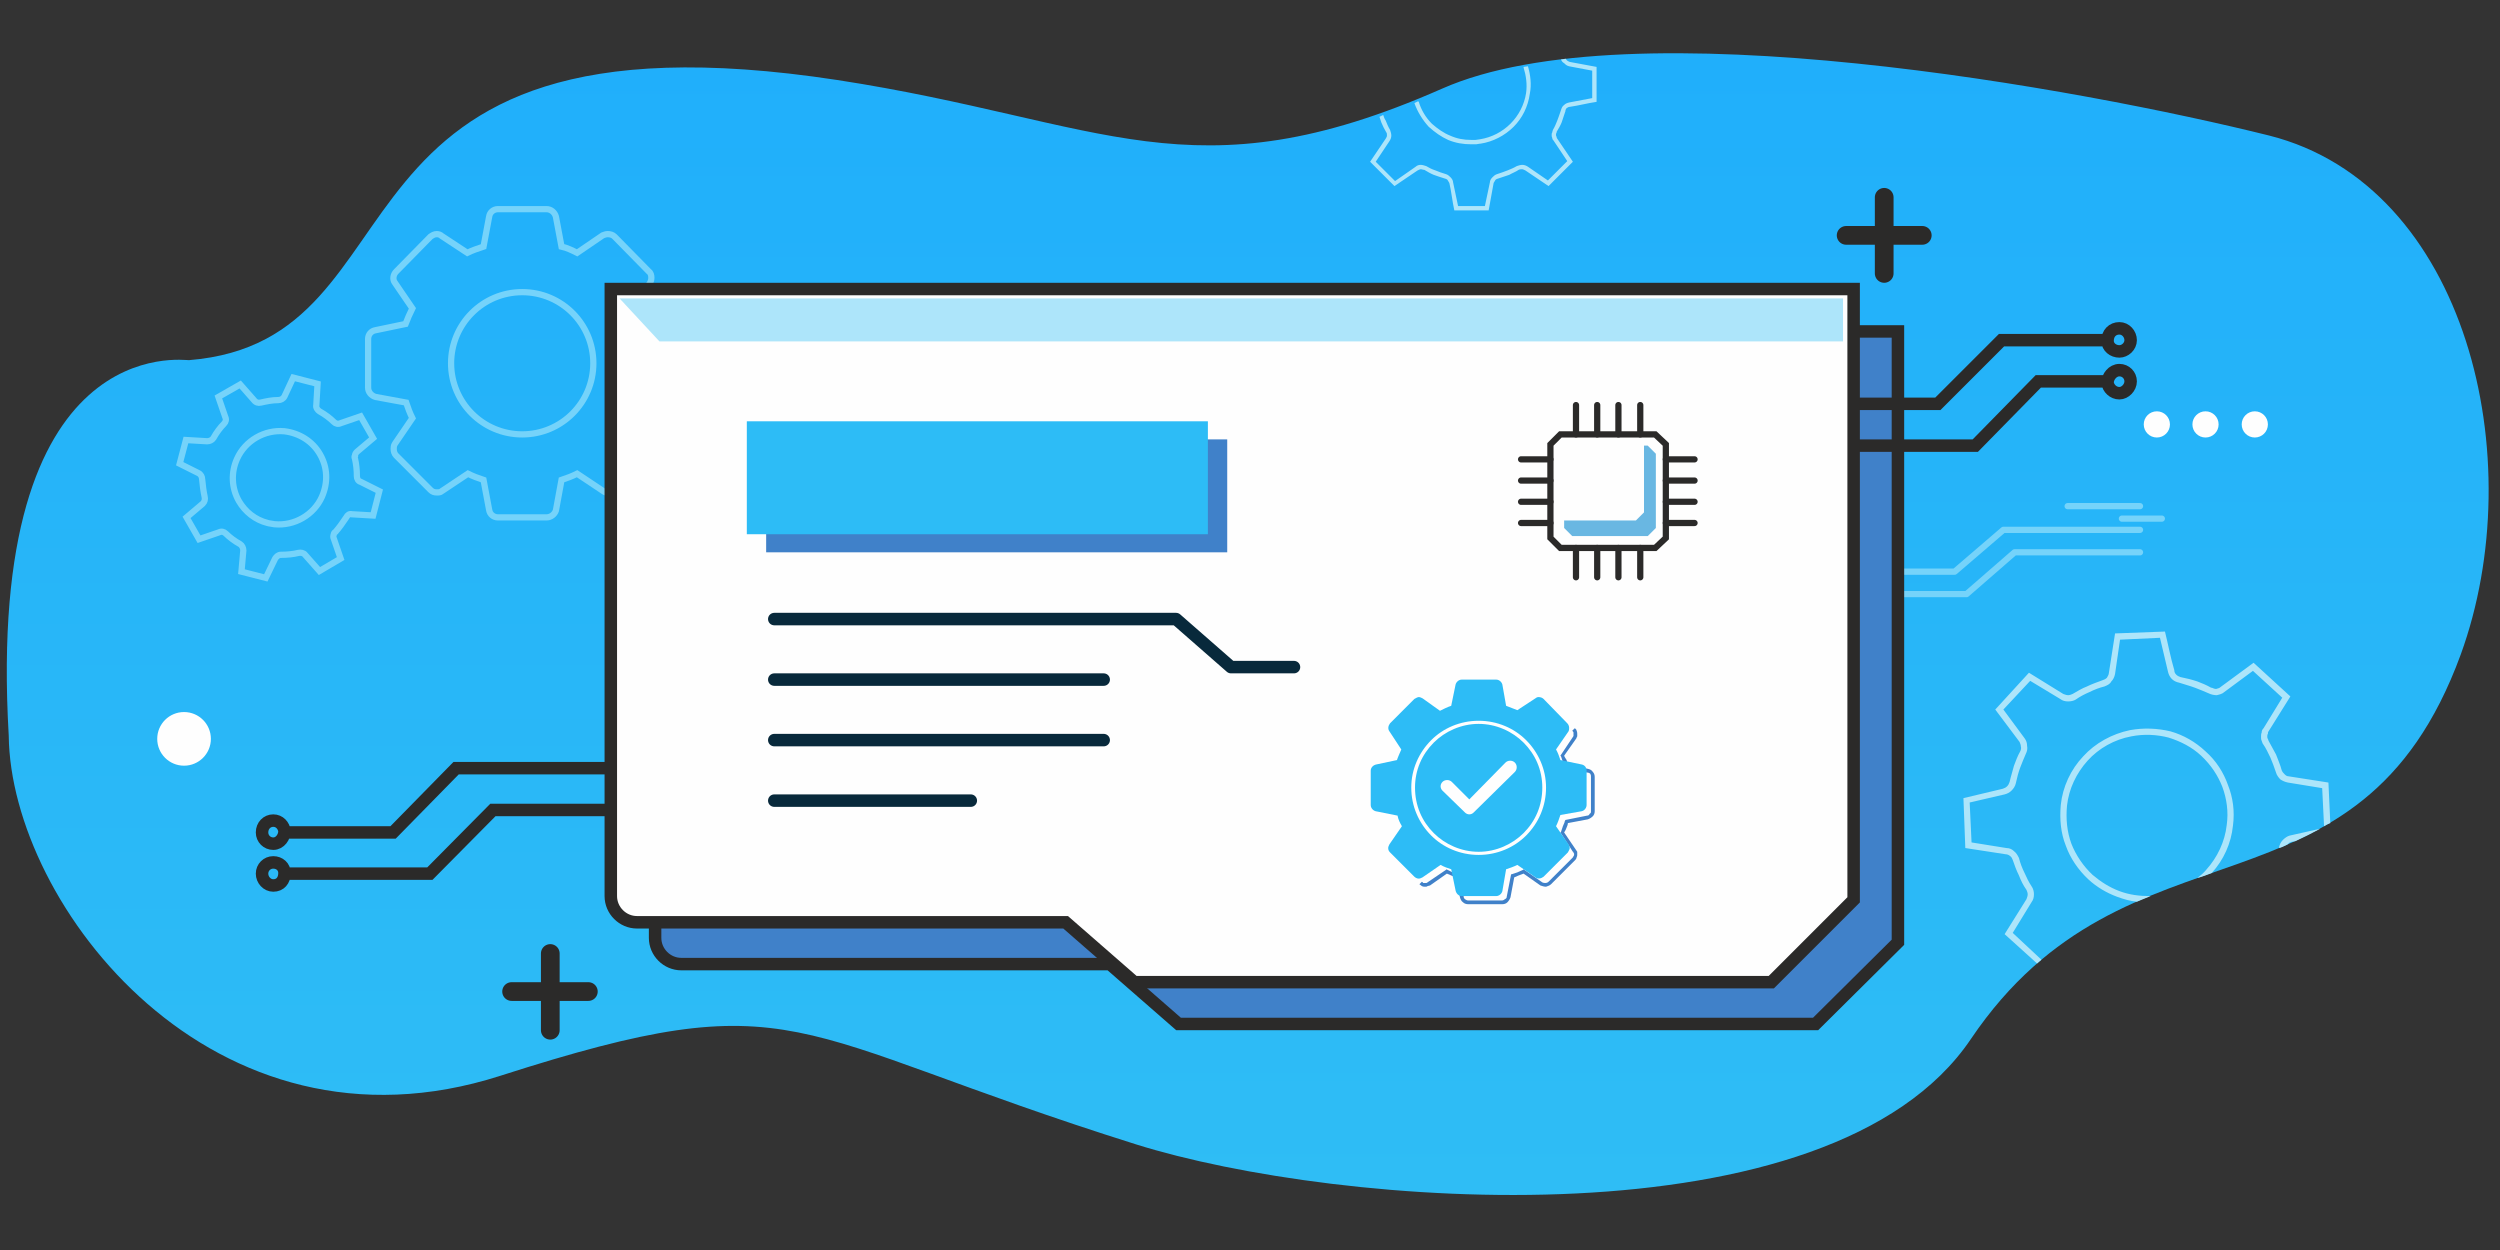
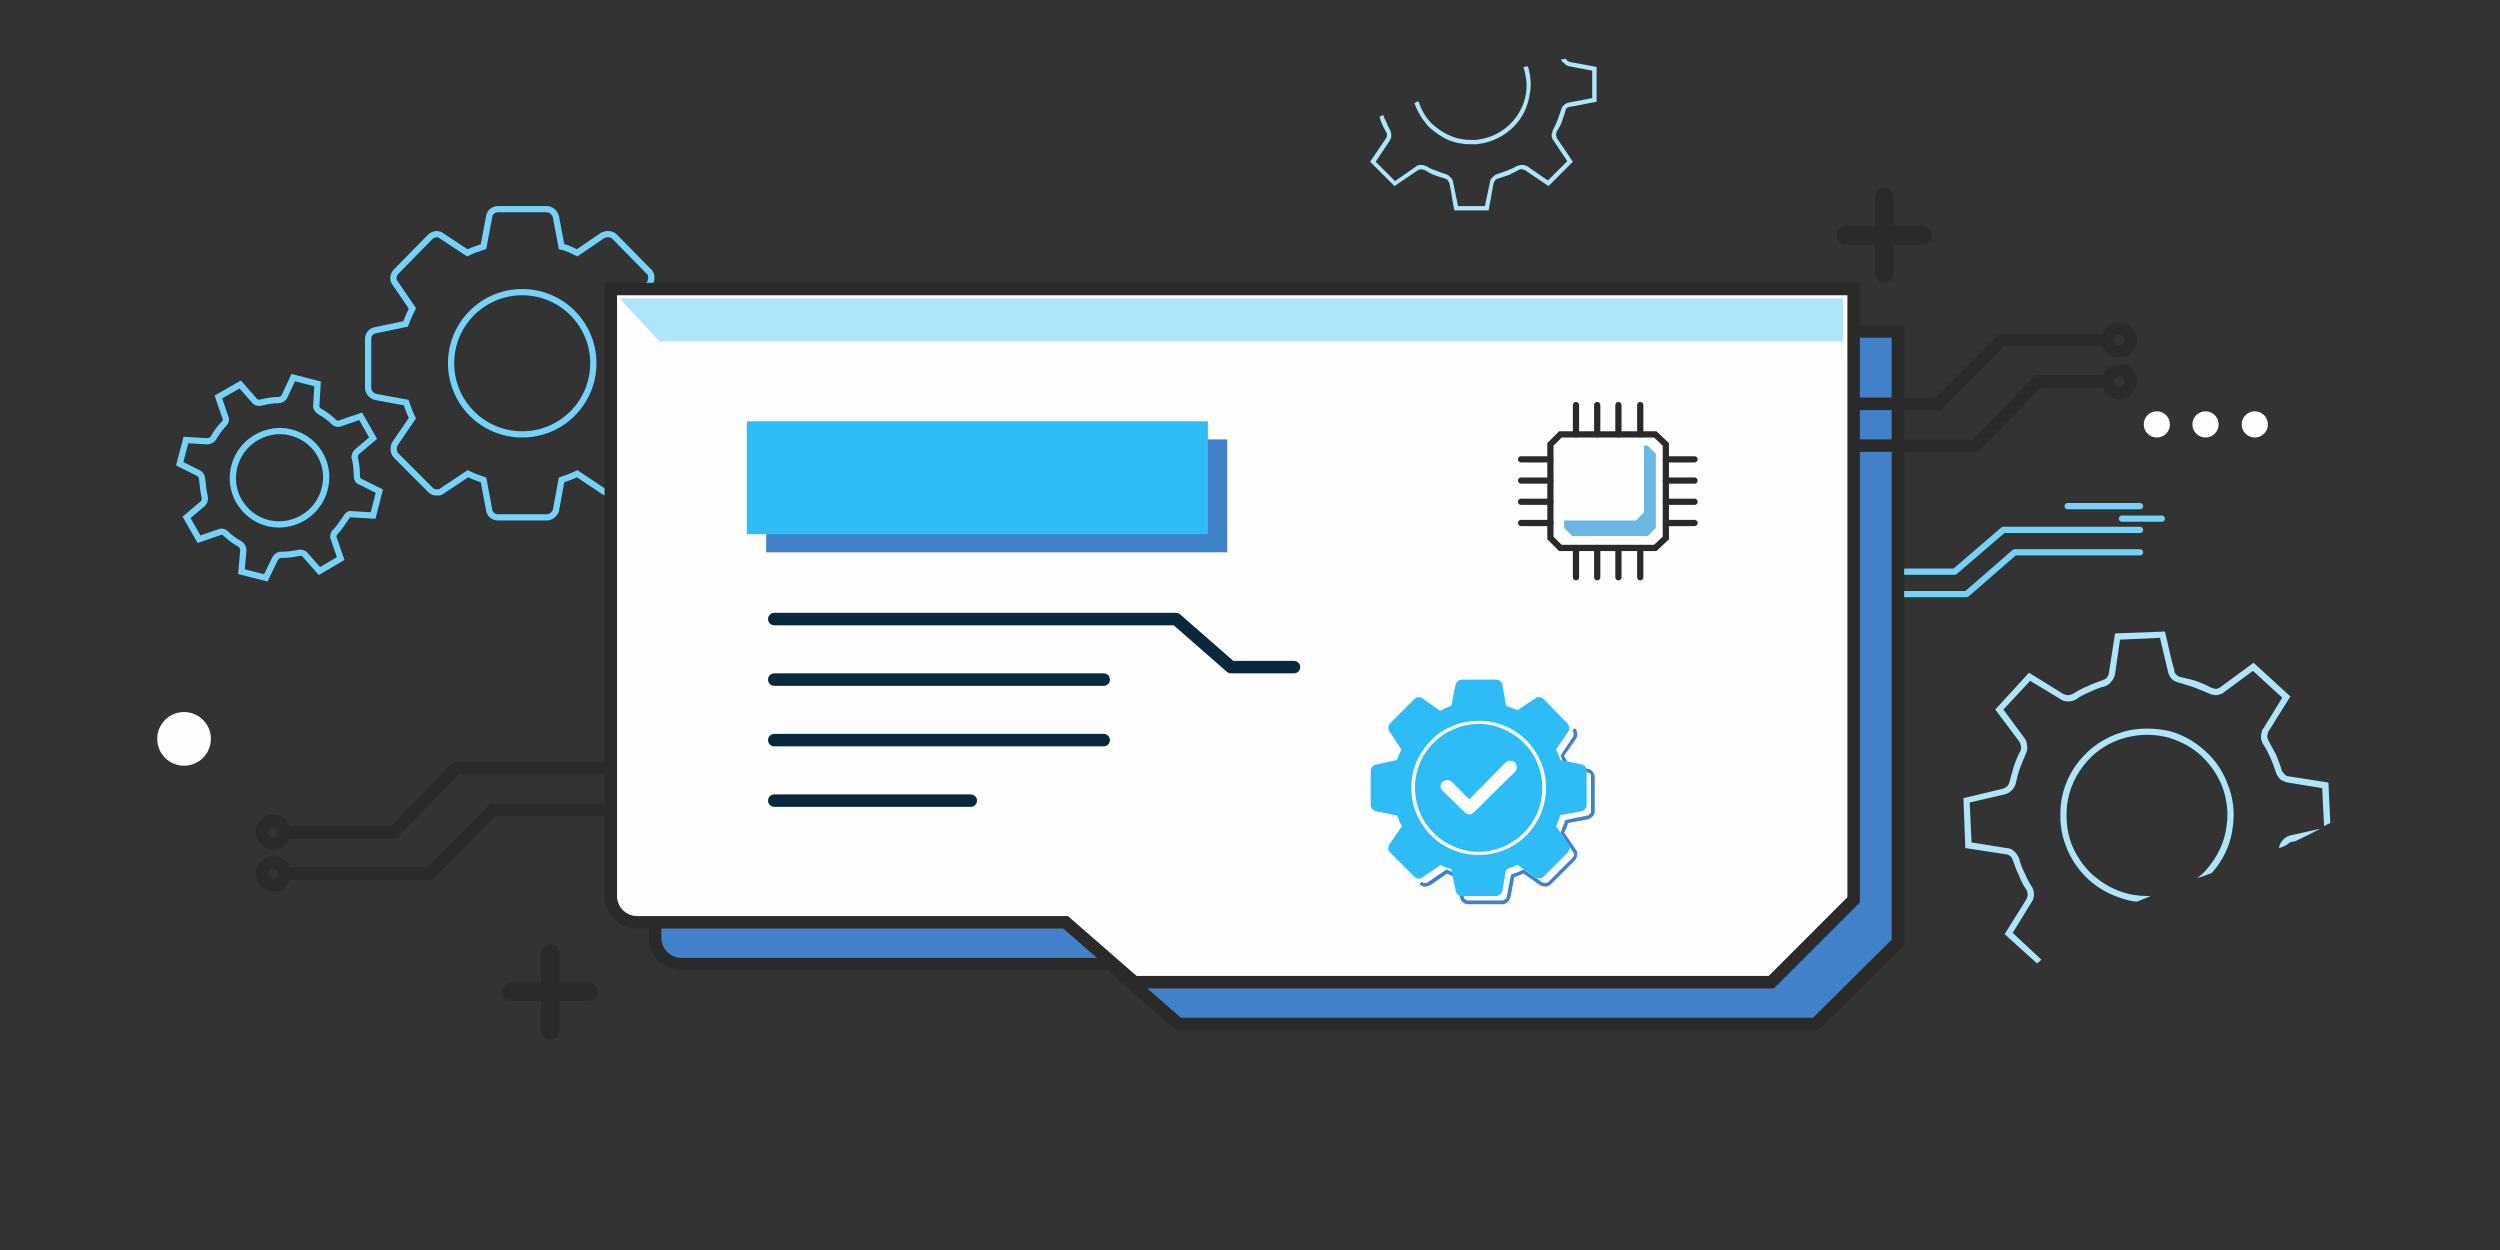
<svg xmlns="http://www.w3.org/2000/svg" width="400" height="200" viewBox="0 0 400 200" fill="none">
  <rect x="0" y="0" width="400" height="200" fill="#333333" stroke="none" />
  <g clip-path="url(#clip0_1370_4956)">
-     <path d="M1.398 117.719C1.697 144.771 34.04 186.898 80.06 172.124C127.976 156.75 125.281 165.335 181.782 183.104C213.926 193.187 292.887 199.576 315.348 166.234C340.504 128.999 377.34 149.463 393.711 104.741C405.091 73.496 394.709 29.673 363.065 21.687C333.417 14.3 260.844 0.823 230.696 14.2C190.566 31.869 176.791 19.391 133.966 12.802C48.415 -0.275 69.678 54.429 30.247 57.624C29.648 57.724 -2.396 52.533 1.398 117.719Z" fill="url(#paint0_linear_1370_4956)" />
    <path d="M325.93 154.155C326.129 153.956 326.429 153.756 326.628 153.556L322.036 149.264L325.031 144.373C325.331 143.973 325.43 143.574 325.43 143.075C325.43 142.675 325.331 142.176 325.031 141.777C324.632 141.178 324.233 140.38 323.933 139.681C323.534 138.882 323.234 138.084 323.035 137.285C322.835 136.886 322.635 136.486 322.236 136.187C321.937 135.887 321.537 135.688 321.038 135.688L315.448 134.789L315.148 128.4L320.739 127.103C321.138 127.003 321.537 126.803 321.837 126.504C322.136 126.204 322.436 125.805 322.536 125.306C322.735 124.407 322.935 123.609 323.234 122.81C323.534 122.012 323.833 121.313 324.133 120.614C324.332 120.215 324.432 119.815 324.332 119.316C324.332 118.917 324.233 118.518 323.933 118.118L320.539 113.527L324.832 108.935L329.623 111.829C330.022 112.129 330.422 112.229 330.921 112.229C331.32 112.229 331.819 112.129 332.119 111.929C332.818 111.43 333.616 111.031 334.315 110.731C335.114 110.332 335.912 110.033 336.711 109.833C337.21 109.633 337.609 109.434 337.809 109.034C338.108 108.735 338.308 108.336 338.408 107.836L339.206 102.346L345.595 102.047L346.893 107.537C346.993 107.936 347.192 108.336 347.492 108.635C347.791 108.935 348.191 109.134 348.69 109.234C349.588 109.533 350.387 109.733 351.185 110.033C351.984 110.332 352.683 110.632 353.382 110.931C353.781 111.131 354.28 111.231 354.679 111.231C355.079 111.131 355.578 111.031 355.877 110.731L360.469 107.337L365.161 111.63L362.166 116.521C361.967 116.721 361.867 116.921 361.867 117.22C361.767 117.42 361.767 117.619 361.767 117.919C361.767 118.118 361.767 118.318 361.867 118.518C361.967 118.717 361.967 118.917 362.066 119.017C362.566 119.716 362.865 120.414 363.264 121.213C363.564 121.912 363.863 122.71 364.163 123.609C364.263 124.008 364.562 124.407 364.861 124.707C365.161 124.907 365.56 125.106 366.059 125.206L371.55 126.104L371.849 132.194C372.149 131.994 372.548 131.795 372.848 131.695L372.548 125.206L366.159 124.208C365.96 124.208 365.76 124.108 365.56 123.908C365.361 123.709 365.161 123.509 365.061 123.21C364.861 122.411 364.462 121.513 364.163 120.714C363.763 120.015 363.364 119.217 362.965 118.518C362.965 118.418 362.865 118.318 362.865 118.218C362.765 118.118 362.765 118.019 362.765 117.819C362.765 117.719 362.765 117.52 362.865 117.42C362.865 117.32 362.865 117.12 362.965 117.02L366.459 111.43L360.569 106.04L355.278 109.933C355.079 110.132 354.879 110.132 354.579 110.232C354.38 110.232 354.08 110.132 353.881 110.033H353.781C353.082 109.633 352.383 109.334 351.585 109.034C350.686 108.735 349.888 108.535 348.889 108.336C348.59 108.236 348.39 108.136 348.191 107.936C347.991 107.737 347.891 107.537 347.891 107.238C347.292 105.241 346.893 103.045 346.394 101.048L338.408 101.348L337.41 107.737C337.41 107.936 337.21 108.236 337.11 108.435C336.91 108.635 336.711 108.735 336.411 108.835C335.613 109.134 334.714 109.434 333.916 109.833C333.117 110.132 332.318 110.632 331.62 111.031C331.42 111.131 331.121 111.231 330.921 111.231C330.621 111.231 330.422 111.131 330.122 111.031L324.632 107.637L319.241 113.527L323.135 118.717C323.234 118.917 323.334 119.217 323.334 119.416C323.434 119.716 323.334 120.015 323.234 120.215C322.835 120.914 322.536 121.712 322.236 122.511C322.036 123.309 321.737 124.208 321.537 125.106C321.437 125.406 321.338 125.605 321.138 125.805C320.938 126.005 320.739 126.104 320.439 126.204L314.15 127.702L314.45 135.688L320.938 136.686C321.138 136.686 321.438 136.786 321.637 136.985C321.837 137.085 321.937 137.385 322.036 137.584C322.336 138.483 322.635 139.281 323.035 140.08C323.334 140.879 323.733 141.677 324.233 142.376C324.332 142.576 324.432 142.875 324.432 143.075C324.432 143.374 324.332 143.574 324.233 143.873L320.739 149.464L325.93 154.155ZM341.902 144.273C342.6 143.973 343.399 143.674 344.098 143.374H343.998C342.301 143.374 340.704 143.175 339.107 142.576C337.509 141.977 336.112 141.078 334.814 139.98C333.317 138.583 332.119 136.786 331.42 134.989C330.721 133.092 330.522 130.996 330.721 128.9C331.021 126.204 332.219 123.709 334.015 121.712C335.812 119.716 338.308 118.318 341.003 117.819C343 117.42 345.096 117.52 346.993 118.019C348.889 118.618 350.686 119.516 352.184 120.914C353.781 122.411 354.879 124.108 355.578 125.905C356.277 127.802 356.576 129.898 356.277 131.994C355.977 134.689 354.779 137.185 352.982 139.182C352.583 139.681 352.084 140.08 351.585 140.479C352.383 140.28 353.082 139.98 353.881 139.681C355.777 137.584 356.975 134.989 357.275 132.094C357.574 129.798 357.275 127.602 356.476 125.605C355.777 123.609 354.579 121.712 352.882 120.215C351.285 118.717 349.389 117.619 347.292 117.02C345.196 116.521 343 116.421 340.804 116.821C337.909 117.42 335.213 118.917 333.317 121.013C331.32 123.11 330.022 125.905 329.723 128.8C329.523 131.096 329.723 133.292 330.522 135.288C331.22 137.285 332.518 139.182 334.115 140.679C335.513 141.977 337.11 142.875 338.707 143.474C339.805 143.873 340.804 144.173 341.902 144.273ZM364.662 135.688C365.061 135.588 365.46 135.388 365.86 135.189C365.96 135.089 365.96 135.089 366.059 135.089C366.159 134.889 366.359 134.789 366.658 134.689C366.858 134.689 367.058 134.59 367.257 134.59C368.555 133.991 369.953 133.292 371.25 132.593L366.359 133.691C365.96 133.791 365.56 134.091 365.261 134.39C364.961 134.689 364.762 135.089 364.662 135.488V135.688Z" fill="#ADE5FA" />
    <path d="M250.562 9.409C250.262 9.409 250.062 9.509 249.763 9.509C249.863 9.808 250.062 10.008 250.262 10.107C250.462 10.307 250.661 10.507 251.061 10.607L254.754 11.305V15.698L251.061 16.396C250.661 16.496 250.462 16.596 250.262 16.796C249.963 16.995 249.863 17.295 249.763 17.594C249.563 18.193 249.364 18.792 249.164 19.291C248.964 19.791 248.765 20.29 248.465 20.789C248.465 20.889 248.365 20.988 248.365 21.188C248.266 21.288 248.266 21.488 248.266 21.587C248.266 21.787 248.266 21.887 248.365 22.087C248.365 22.286 248.465 22.386 248.565 22.486L250.761 25.78L247.667 28.875L244.472 26.678C244.173 26.479 243.873 26.379 243.574 26.379C243.274 26.379 242.975 26.479 242.675 26.579C242.176 26.878 241.677 27.078 241.178 27.277C240.679 27.477 240.08 27.677 239.481 27.876C239.181 27.976 238.982 28.176 238.782 28.375C238.582 28.575 238.383 28.875 238.383 29.174L237.584 32.968H233.292L232.493 29.174C232.493 28.875 232.293 28.575 232.094 28.375C231.894 28.176 231.695 27.976 231.395 27.876C230.696 27.677 230.197 27.477 229.698 27.277C229.099 27.078 228.7 26.878 228.201 26.579C227.901 26.479 227.602 26.379 227.302 26.379C227.003 26.379 226.703 26.479 226.504 26.678L223.209 28.974L220.115 25.88L222.311 22.586C222.511 22.286 222.61 21.987 222.61 21.687C222.61 21.388 222.511 21.088 222.411 20.789C222.111 20.29 221.912 19.791 221.712 19.291C221.512 18.992 221.413 18.692 221.313 18.393L220.714 18.692C220.814 18.992 220.913 19.291 221.013 19.591C221.213 20.09 221.512 20.689 221.812 21.188C221.912 21.288 221.912 21.488 221.912 21.687C221.912 21.887 221.812 21.987 221.712 22.186L219.216 25.88L223.11 29.773L226.803 27.277C227.003 27.178 227.202 27.078 227.302 27.078C227.502 27.078 227.702 27.178 227.901 27.178C228.4 27.477 228.899 27.776 229.399 27.976C229.998 28.176 230.497 28.375 231.195 28.575C231.295 28.575 231.495 28.675 231.595 28.775C231.695 28.974 231.794 29.074 231.894 29.274C232.194 30.472 232.393 32.368 232.693 33.666H237.884H238.183L238.982 29.274C239.082 29.074 239.181 28.974 239.281 28.775C239.381 28.675 239.581 28.575 239.681 28.575C240.28 28.375 240.878 28.176 241.477 27.976C241.977 27.677 242.576 27.477 242.975 27.178C243.174 27.078 243.374 27.078 243.574 27.078C243.674 27.078 243.873 27.178 244.073 27.277L247.766 29.773L251.66 25.88L249.164 22.186C249.064 22.087 249.064 21.987 249.064 21.887C248.964 21.787 248.964 21.687 248.964 21.587C248.964 21.488 248.964 21.388 248.964 21.388C249.064 21.288 249.064 21.188 249.064 21.088C249.364 20.589 249.663 20.09 249.863 19.591C250.062 18.992 250.262 18.393 250.462 17.794C250.462 17.594 250.562 17.395 250.661 17.295C250.861 17.195 250.961 17.095 251.16 17.095C252.558 16.896 254.055 16.496 255.453 16.297V10.706L251.16 9.908C250.961 9.808 250.861 9.808 250.661 9.608C250.661 9.608 250.562 9.509 250.562 9.409ZM244.472 10.607C244.273 10.607 243.973 10.706 243.773 10.706V10.806C244.173 12.104 244.372 13.502 244.173 14.899C243.873 16.796 242.975 18.493 241.677 19.791C240.379 21.088 238.682 21.987 236.786 22.286C236.586 22.286 236.287 22.386 236.087 22.386C235.887 22.386 235.588 22.386 235.388 22.386C234.19 22.386 233.092 22.186 231.994 21.687C230.996 21.288 229.998 20.589 229.099 19.791C228.101 18.792 227.402 17.594 227.003 16.297L226.903 16.197C226.703 16.297 226.504 16.396 226.304 16.496C226.803 17.894 227.602 19.192 228.6 20.29C229.598 21.188 230.596 21.887 231.695 22.386C232.892 22.885 234.09 23.085 235.388 23.085C235.588 23.085 235.887 23.085 236.187 23.085C236.386 23.085 236.586 22.985 236.885 22.985C238.882 22.686 240.779 21.687 242.176 20.29C243.574 18.892 244.472 17.095 244.772 14.999C245.071 13.502 244.871 12.004 244.472 10.607Z" fill="#ADE5FA" />
    <path d="M29.448 122.511C31.819 122.511 33.741 120.589 33.741 118.218C33.741 115.848 31.819 113.926 29.448 113.926C27.078 113.926 25.156 115.848 25.156 118.218C25.156 120.589 27.078 122.511 29.448 122.511Z" fill="#FEFEFE" />
    <path d="M38.632 91.465L42.526 92.463L44.023 89.369C44.223 89.069 44.522 88.77 44.921 88.77C45.92 88.77 46.918 88.67 47.717 88.47C48.116 88.371 48.615 88.47 48.815 88.77L51.111 91.365L54.505 89.369L53.407 86.174C53.307 85.975 53.307 85.775 53.407 85.476C53.407 85.376 53.506 85.176 53.706 85.076C54.305 84.377 54.804 83.679 55.403 82.78C55.603 82.381 55.902 82.181 56.301 82.281L59.696 82.481L60.694 78.588L57.699 77.09C57.3 76.99 57.1 76.591 57.1 76.192C57.1 75.194 57 74.295 56.801 73.397C56.701 73.197 56.701 72.997 56.801 72.898C56.801 72.698 56.9 72.498 57.1 72.299L59.696 70.103L57.699 66.609L54.505 67.707C54.105 67.906 53.706 67.806 53.407 67.507C52.808 66.908 52.009 66.309 51.111 65.81C50.811 65.61 50.512 65.211 50.611 64.812L50.811 61.418L46.918 60.419L45.52 63.414C45.321 63.813 44.921 64.013 44.522 64.013C43.524 64.013 42.625 64.213 41.727 64.412C41.328 64.512 40.928 64.412 40.629 64.013L38.433 61.517L34.939 63.514L36.037 66.708C36.237 67.108 36.137 67.507 35.837 67.806C35.238 68.406 34.639 69.204 34.14 70.103C33.941 70.402 33.541 70.602 33.142 70.602L29.748 70.402L28.75 74.195L31.744 75.693C32.144 75.892 32.343 76.292 32.343 76.691C32.443 77.689 32.543 78.588 32.743 79.486C32.843 79.885 32.743 80.285 32.443 80.584L29.848 82.78L31.844 86.274L35.039 85.176C35.438 84.977 35.837 85.076 36.137 85.376C36.736 85.975 37.534 86.574 38.433 87.073C38.732 87.272 38.932 87.672 38.932 88.071L38.632 91.465ZM42.825 83.679C40.829 83.18 39.231 81.882 38.233 80.185C37.035 78.088 36.935 75.593 37.934 73.397C39.231 70.502 42.326 68.705 45.52 69.004C47.916 69.304 50.013 70.602 51.21 72.698C52.408 74.794 52.508 77.19 51.51 79.486C50.212 82.381 47.118 84.178 43.923 83.878C43.524 83.778 43.124 83.779 42.825 83.679Z" stroke="#75D3FA" stroke-width="0.998" stroke-miterlimit="22.926" />
    <path d="M342.401 88.37H322.336L314.649 95.058H295.283" stroke="#75D3FA" stroke-width="0.998" stroke-miterlimit="22.926" stroke-linecap="round" stroke-linejoin="round" />
    <path d="M342.401 84.776H320.539L312.753 91.465H295.283" stroke="#75D3FA" stroke-width="0.998" stroke-miterlimit="22.926" stroke-linecap="round" stroke-linejoin="round" />
    <path d="M342.401 80.983H330.821" stroke="#75D3FA" stroke-width="0.998" stroke-miterlimit="22.926" stroke-linecap="round" stroke-linejoin="round" />
    <path d="M83.554 46.743C89.843 46.743 94.934 51.834 94.934 58.123C94.934 64.412 89.843 69.503 83.554 69.503C77.265 69.503 72.174 64.412 72.174 58.123C72.174 51.834 77.265 46.743 83.554 46.743ZM87.447 82.78C88.146 82.78 88.745 82.281 88.944 81.682L89.843 76.79C90.741 76.491 91.54 76.192 92.338 75.792L96.531 78.587C97.03 78.987 97.829 78.887 98.328 78.388L103.818 72.897C104.118 72.598 104.317 72.198 104.317 71.799C104.317 71.5 104.218 71.3 104.018 71.001L101.223 66.908C101.622 66.109 101.922 65.211 102.221 64.312L107.013 63.414C107.712 63.314 108.211 62.715 108.211 62.016V54.23C108.211 53.531 107.712 52.932 107.013 52.733L102.221 51.834C101.922 50.936 101.622 50.137 101.223 49.339L104.018 45.246C104.118 45.046 104.218 44.747 104.218 44.447C104.218 44.048 104.118 43.648 103.818 43.449L98.328 37.859C98.028 37.559 97.629 37.459 97.23 37.459C96.93 37.459 96.731 37.559 96.431 37.659L92.338 40.454C91.54 40.055 90.741 39.656 89.843 39.456L88.944 34.664C88.745 33.965 88.146 33.466 87.447 33.466H79.661C78.962 33.466 78.363 33.965 78.263 34.664L77.365 39.456C76.466 39.755 75.568 40.055 74.769 40.454L70.676 37.759C70.477 37.559 70.177 37.459 69.878 37.459C69.478 37.459 69.179 37.659 68.879 37.859L63.389 43.449C62.89 43.948 62.79 44.747 63.189 45.246L65.984 49.339C65.585 50.137 65.186 51.036 64.886 51.834L60.095 52.832C59.396 52.932 58.897 53.531 58.897 54.23V62.016C58.897 62.715 59.396 63.314 60.095 63.514L64.986 64.412C65.286 65.311 65.585 66.109 65.984 66.908L63.189 71.001C62.99 71.3 62.99 71.6 62.99 71.799C62.99 72.198 63.09 72.598 63.389 72.897L68.879 78.388C69.179 78.687 69.478 78.787 69.878 78.787C70.177 78.787 70.477 78.787 70.676 78.587L74.869 75.792C75.668 76.192 76.466 76.491 77.365 76.79L78.263 81.582C78.363 82.281 78.962 82.78 79.661 82.78H87.447Z" stroke="#75D3FA" stroke-width="0.998" stroke-miterlimit="22.926" />
    <path fill-rule="evenodd" clip-rule="evenodd" d="M303.669 53.032H104.817V150.062C104.817 152.358 106.713 154.255 109.009 154.255H177.589L188.57 163.838H290.492L303.669 150.761V53.032Z" fill="#4081C9" stroke="#2B2A29" stroke-width="1.997" stroke-miterlimit="22.926" />
    <path fill-rule="evenodd" clip-rule="evenodd" d="M296.581 46.244H97.729V143.374C97.729 145.67 99.626 147.567 101.922 147.567H170.502L181.482 157.15H283.404L296.581 143.973V46.244Z" fill="#FEFEFE" stroke="#2B2A29" stroke-width="1.997" stroke-miterlimit="22.926" />
    <path fill-rule="evenodd" clip-rule="evenodd" d="M249.663 69.503H264.837L266.534 71.101V86.074L264.837 87.672H249.663L248.066 86.074V71.101L249.663 69.503Z" stroke="#2B2A29" stroke-width="0.998" stroke-miterlimit="22.926" />
    <path d="M266.534 73.496H271.126" stroke="#2B2A29" stroke-width="0.998" stroke-miterlimit="22.926" stroke-linecap="round" stroke-linejoin="round" />
    <path d="M266.534 76.891H271.126" stroke="#2B2A29" stroke-width="0.998" stroke-miterlimit="22.926" stroke-linecap="round" stroke-linejoin="round" />
    <path d="M266.534 80.285H271.126" stroke="#2B2A29" stroke-width="0.998" stroke-miterlimit="22.926" stroke-linecap="round" stroke-linejoin="round" />
    <path d="M266.534 83.679H271.126" stroke="#2B2A29" stroke-width="0.998" stroke-miterlimit="22.926" stroke-linecap="round" stroke-linejoin="round" />
    <path d="M262.441 64.811V69.503" stroke="#2B2A29" stroke-width="0.998" stroke-miterlimit="22.926" stroke-linecap="round" stroke-linejoin="round" />
    <path d="M258.947 64.811V69.503" stroke="#2B2A29" stroke-width="0.998" stroke-miterlimit="22.926" stroke-linecap="round" stroke-linejoin="round" />
    <path d="M255.553 64.811V69.503" stroke="#2B2A29" stroke-width="0.998" stroke-miterlimit="22.926" stroke-linecap="round" stroke-linejoin="round" />
    <path d="M252.159 64.811V69.503" stroke="#2B2A29" stroke-width="0.998" stroke-miterlimit="22.926" stroke-linecap="round" stroke-linejoin="round" />
    <path d="M243.374 73.496H248.066" stroke="#2B2A29" stroke-width="0.998" stroke-miterlimit="22.926" stroke-linecap="round" stroke-linejoin="round" />
    <path d="M243.374 76.891H248.066" stroke="#2B2A29" stroke-width="0.998" stroke-miterlimit="22.926" stroke-linecap="round" stroke-linejoin="round" />
    <path d="M243.374 80.285H248.066" stroke="#2B2A29" stroke-width="0.998" stroke-miterlimit="22.926" stroke-linecap="round" stroke-linejoin="round" />
    <path d="M243.374 83.679H248.066" stroke="#2B2A29" stroke-width="0.998" stroke-miterlimit="22.926" stroke-linecap="round" stroke-linejoin="round" />
    <path d="M262.441 87.671V92.363" stroke="#2B2A29" stroke-width="0.998" stroke-miterlimit="22.926" stroke-linecap="round" stroke-linejoin="round" />
    <path d="M258.947 87.671V92.363" stroke="#2B2A29" stroke-width="0.998" stroke-miterlimit="22.926" stroke-linecap="round" stroke-linejoin="round" />
    <path d="M255.553 87.671V92.363" stroke="#2B2A29" stroke-width="0.998" stroke-miterlimit="22.926" stroke-linecap="round" stroke-linejoin="round" />
    <path d="M252.159 87.671V92.363" stroke="#2B2A29" stroke-width="0.998" stroke-miterlimit="22.926" stroke-linecap="round" stroke-linejoin="round" />
    <path fill-rule="evenodd" clip-rule="evenodd" d="M263.04 71.3H263.639L264.936 72.598V84.477L263.639 85.775H251.56L250.262 84.477V83.279H261.742L263.04 81.982V71.3Z" fill="#69B7E2" />
    <path d="M123.883 99.052H188.171L196.955 106.738H207.038" stroke="#08293B" stroke-width="1.997" stroke-miterlimit="22.926" stroke-linecap="round" stroke-linejoin="round" />
    <path d="M123.883 108.735H176.591" stroke="#08293B" stroke-width="1.997" stroke-miterlimit="22.926" stroke-linecap="round" stroke-linejoin="round" />
    <path d="M123.883 118.417H176.591" stroke="#08293B" stroke-width="1.997" stroke-miterlimit="22.926" stroke-linecap="round" stroke-linejoin="round" />
    <path d="M123.883 128.101H155.328" stroke="#08293B" stroke-width="1.997" stroke-miterlimit="22.926" stroke-linecap="round" stroke-linejoin="round" />
    <path d="M196.356 70.302H122.585V88.37H196.356V70.302Z" fill="#4081C9" />
    <path d="M193.262 67.407H119.491V85.476H193.262V67.407Z" fill="#2DBCF6" />
    <path d="M88.046 152.558V164.837" stroke="#2B2A29" stroke-width="2.995" stroke-miterlimit="22.926" stroke-linecap="round" stroke-linejoin="round" />
    <path d="M94.135 158.647H81.857" stroke="#2B2A29" stroke-width="2.995" stroke-miterlimit="22.926" stroke-linecap="round" stroke-linejoin="round" />
    <path d="M45.52 139.78H68.78L78.862 129.598H97.729M45.62 133.192H62.89L72.972 122.91H97.729M41.927 139.78C41.927 138.782 42.725 137.983 43.724 137.983C44.722 137.983 45.52 138.682 45.52 139.68C45.52 140.878 44.822 141.677 43.724 141.677C42.725 141.677 41.927 140.778 41.927 139.78ZM41.927 133.192C41.927 132.094 42.725 131.295 43.724 131.295C44.722 131.295 45.42 132.094 45.52 132.992C45.52 133.89 44.822 134.989 43.724 134.989C42.725 134.989 41.927 134.19 41.927 133.192Z" stroke="#2B2A29" stroke-width="1.997" stroke-miterlimit="22.926" />
    <path d="M227.502 141.078C227.602 141.178 227.702 141.178 227.702 141.278C227.801 141.278 227.901 141.278 228.001 141.278C228.101 141.278 228.201 141.278 228.201 141.278C228.3 141.278 228.4 141.178 228.4 141.178L231.495 139.082L231.595 139.181C231.894 139.281 232.194 139.481 232.393 139.581C232.693 139.68 232.992 139.78 233.292 139.88H233.491L234.19 143.474C234.19 143.673 234.29 143.773 234.39 143.873C234.589 143.973 234.689 144.073 234.889 144.073H240.379C240.479 144.073 240.679 143.973 240.779 143.873C240.978 143.773 241.078 143.673 241.078 143.474L241.777 139.88H241.877C242.176 139.78 242.476 139.68 242.775 139.581C243.075 139.481 243.374 139.281 243.674 139.181L243.773 139.082L246.768 141.178C246.968 141.278 247.167 141.278 247.267 141.278C247.467 141.278 247.667 141.178 247.766 141.078L251.66 137.185C251.66 137.085 251.759 137.085 251.759 136.985C251.859 136.885 251.859 136.786 251.859 136.686C251.859 136.586 251.859 136.486 251.759 136.486C251.759 136.386 251.759 136.286 251.66 136.286L249.663 133.192L249.763 133.092C249.863 132.793 249.963 132.493 250.062 132.194C250.162 131.894 250.362 131.595 250.362 131.395L250.462 131.195L253.956 130.497C254.155 130.497 254.255 130.397 254.355 130.197C254.555 130.097 254.555 129.997 254.555 129.798V124.307C254.555 124.108 254.555 124.008 254.455 123.808C254.355 123.708 254.155 123.609 253.956 123.609L250.462 122.91L250.362 122.71C250.262 122.411 250.162 122.111 250.062 121.912C249.963 121.612 249.863 121.313 249.763 121.013L249.663 120.913L251.66 117.919C251.759 117.819 251.759 117.719 251.759 117.719C251.759 117.619 251.759 117.519 251.759 117.419C251.759 117.32 251.759 117.22 251.759 117.22C251.759 117.12 251.66 117.02 251.56 116.92L251.959 116.521C252.159 116.621 252.259 116.82 252.259 116.92C252.358 117.12 252.358 117.32 252.358 117.419C252.358 117.619 252.358 117.719 252.358 117.819C252.259 117.919 252.259 118.118 252.159 118.218L250.262 120.913C250.362 121.213 250.562 121.412 250.661 121.612C250.761 121.912 250.761 122.111 250.861 122.411L254.055 123.01C254.455 123.109 254.654 123.209 254.854 123.509C255.054 123.708 255.153 124.008 255.153 124.307V129.798C255.153 130.097 255.054 130.397 254.854 130.596C254.654 130.796 254.355 130.996 254.055 131.095L250.861 131.694C250.861 131.894 250.761 132.194 250.661 132.393C250.562 132.693 250.462 132.892 250.262 133.192L252.159 135.987C252.259 136.087 252.259 136.187 252.358 136.286C252.358 136.386 252.358 136.586 252.358 136.686C252.358 136.885 252.358 136.985 252.259 137.185C252.259 137.285 252.159 137.484 252.059 137.584L248.166 141.477C247.966 141.677 247.667 141.777 247.367 141.877C247.068 141.877 246.768 141.777 246.469 141.677L243.773 139.78C243.474 139.88 243.274 139.98 242.975 140.08C242.775 140.18 242.476 140.279 242.276 140.379L241.677 143.574C241.577 143.873 241.378 144.173 241.178 144.372C240.978 144.572 240.679 144.672 240.379 144.672H234.889C234.589 144.672 234.29 144.572 234.09 144.372C233.791 144.173 233.691 143.873 233.591 143.574L232.992 140.379C232.693 140.279 232.493 140.18 232.194 140.08C231.994 139.98 231.794 139.88 231.495 139.78L228.8 141.677C228.7 141.677 228.5 141.777 228.4 141.777C228.3 141.877 228.201 141.877 228.001 141.877C227.901 141.877 227.702 141.877 227.502 141.777C227.402 141.677 227.202 141.577 227.103 141.477L227.502 141.078Z" fill="#4081C9" />
    <path d="M239.381 143.374C239.88 143.374 240.28 142.975 240.379 142.576L240.978 139.082C241.577 138.882 242.176 138.682 242.775 138.383L245.67 140.379C246.069 140.679 246.569 140.579 246.968 140.28L250.861 136.386C250.961 136.187 251.16 135.887 251.16 135.688C251.16 135.488 251.061 135.288 250.961 135.089L248.964 132.194C249.264 131.595 249.463 130.996 249.663 130.397L253.057 129.798C253.556 129.698 253.856 129.199 253.856 128.8V123.309C253.856 122.81 253.556 122.411 253.057 122.311L249.663 121.612C249.463 121.013 249.264 120.414 248.964 119.915L250.961 117.02C251.061 116.821 251.061 116.621 251.061 116.421C251.061 116.222 250.961 115.922 250.761 115.723L246.968 111.829C246.768 111.63 246.469 111.53 246.169 111.53C245.97 111.53 245.77 111.63 245.67 111.73L242.775 113.626C242.176 113.427 241.577 113.127 240.978 112.928L240.379 109.533C240.28 109.134 239.88 108.735 239.381 108.735H233.891C233.392 108.735 232.992 109.134 232.892 109.533L232.194 112.928C231.595 113.127 230.996 113.427 230.397 113.726L227.602 111.73C227.402 111.63 227.202 111.53 227.003 111.53C226.803 111.53 226.504 111.73 226.304 111.829L222.411 115.723C222.111 116.122 222.011 116.621 222.311 117.02L224.208 119.915C224.008 120.414 223.709 121.013 223.509 121.612L220.215 122.311C219.715 122.411 219.316 122.81 219.316 123.309V128.8C219.316 129.299 219.715 129.698 220.115 129.798L223.609 130.497C223.709 131.096 224.008 131.695 224.307 132.194L222.311 135.089C222.211 135.288 222.111 135.488 222.111 135.688C222.111 135.987 222.211 136.187 222.411 136.386L226.304 140.28C226.504 140.479 226.803 140.579 227.003 140.579C227.202 140.579 227.402 140.479 227.602 140.379L230.497 138.383C230.996 138.682 231.595 138.882 232.194 139.082L232.892 142.476C232.992 142.975 233.392 143.374 233.891 143.374H239.381Z" fill="#2DBCF6" />
    <path d="M236.586 115.323C239.581 115.323 242.276 116.521 244.173 118.418C246.169 120.414 247.367 123.11 247.367 126.005C247.367 128.999 246.169 131.695 244.173 133.691C242.276 135.588 239.581 136.786 236.586 136.786C233.591 136.786 230.896 135.588 228.999 133.691C227.003 131.695 225.805 128.999 225.805 126.005C225.805 123.11 227.003 120.414 228.999 118.418C230.896 116.521 233.591 115.323 236.586 115.323ZM243.773 118.817C241.977 117.02 239.381 115.822 236.586 115.822C233.791 115.822 231.195 117.02 229.399 118.817C227.502 120.714 226.404 123.209 226.404 126.005C226.404 128.899 227.502 131.395 229.399 133.292C231.195 135.089 233.791 136.287 236.586 136.287C239.381 136.287 241.977 135.089 243.773 133.292C245.67 131.395 246.768 128.899 246.768 126.005C246.768 123.209 245.67 120.714 243.773 118.817Z" fill="#FEFEFE" />
    <path d="M230.796 126.504C230.397 126.104 230.397 125.505 230.796 125.106C231.195 124.707 231.894 124.707 232.293 125.106L235.089 127.901L240.878 122.011C241.278 121.612 241.977 121.612 242.376 122.011C242.775 122.411 242.775 123.109 242.376 123.509L235.787 129.997C235.388 130.397 234.789 130.397 234.39 129.997L230.796 126.504Z" fill="#FEFEFE" />
    <path d="M337.21 54.43H320.24L310.057 64.612H296.581M337.21 61.018H326.129L316.047 71.3H296.581M340.903 54.43C340.903 55.428 340.005 56.227 339.107 56.227C338.108 56.227 337.21 55.528 337.21 54.53C337.21 53.332 338.008 52.533 339.107 52.533C340.105 52.533 340.903 53.432 340.903 54.43ZM340.903 61.018C340.903 62.017 340.005 62.915 339.107 62.915C338.108 62.915 337.31 62.116 337.21 61.218C337.21 60.32 338.008 59.221 339.107 59.221C340.105 59.221 340.903 60.02 340.903 61.018Z" stroke="#2B2A29" stroke-width="1.997" stroke-miterlimit="22.926" />
    <path d="M301.472 31.57V43.748" stroke="#2B2A29" stroke-width="2.995" stroke-miterlimit="22.926" stroke-linecap="round" stroke-linejoin="round" />
    <path d="M307.562 37.659H295.383" stroke="#2B2A29" stroke-width="2.995" stroke-miterlimit="22.926" stroke-linecap="round" stroke-linejoin="round" />
    <path d="M99.126 47.741H294.884V54.629H105.515L99.126 47.741Z" fill="#ADE5FA" />
    <path d="M345.895 82.98H339.506" stroke="#75D3FA" stroke-width="0.998" stroke-miterlimit="22.926" stroke-linecap="round" stroke-linejoin="round" />
    <path d="M345.096 70.002C346.254 70.002 347.192 69.064 347.192 67.906C347.192 66.748 346.254 65.81 345.096 65.81C343.938 65.81 343 66.748 343 67.906C343 69.064 343.938 70.002 345.096 70.002Z" fill="#FEFEFE" />
    <path d="M352.882 70.002C354.04 70.002 354.979 69.064 354.979 67.906C354.979 66.748 354.04 65.81 352.882 65.81C351.725 65.81 350.786 66.748 350.786 67.906C350.786 69.064 351.725 70.002 352.882 70.002Z" fill="#FEFEFE" />
    <path d="M360.769 70.002C361.926 70.002 362.865 69.064 362.865 67.906C362.865 66.748 361.926 65.81 360.769 65.81C359.611 65.81 358.672 66.748 358.672 67.906C358.672 69.064 359.611 70.002 360.769 70.002Z" fill="#FEFEFE" />
  </g>
  <defs>
    <linearGradient id="paint0_linear_1370_4956" x1="199.651" y1="8.51" x2="199.651" y2="191.19" gradientUnits="userSpaceOnUse">
      <stop stop-color="#20AFFB" />
      <stop offset="1" stop-color="#2FBDF5" />
    </linearGradient>
    <clipPath id="clip0_1370_4956">
      <rect width="400" height="200" fill="white" />
    </clipPath>
  </defs>
</svg>